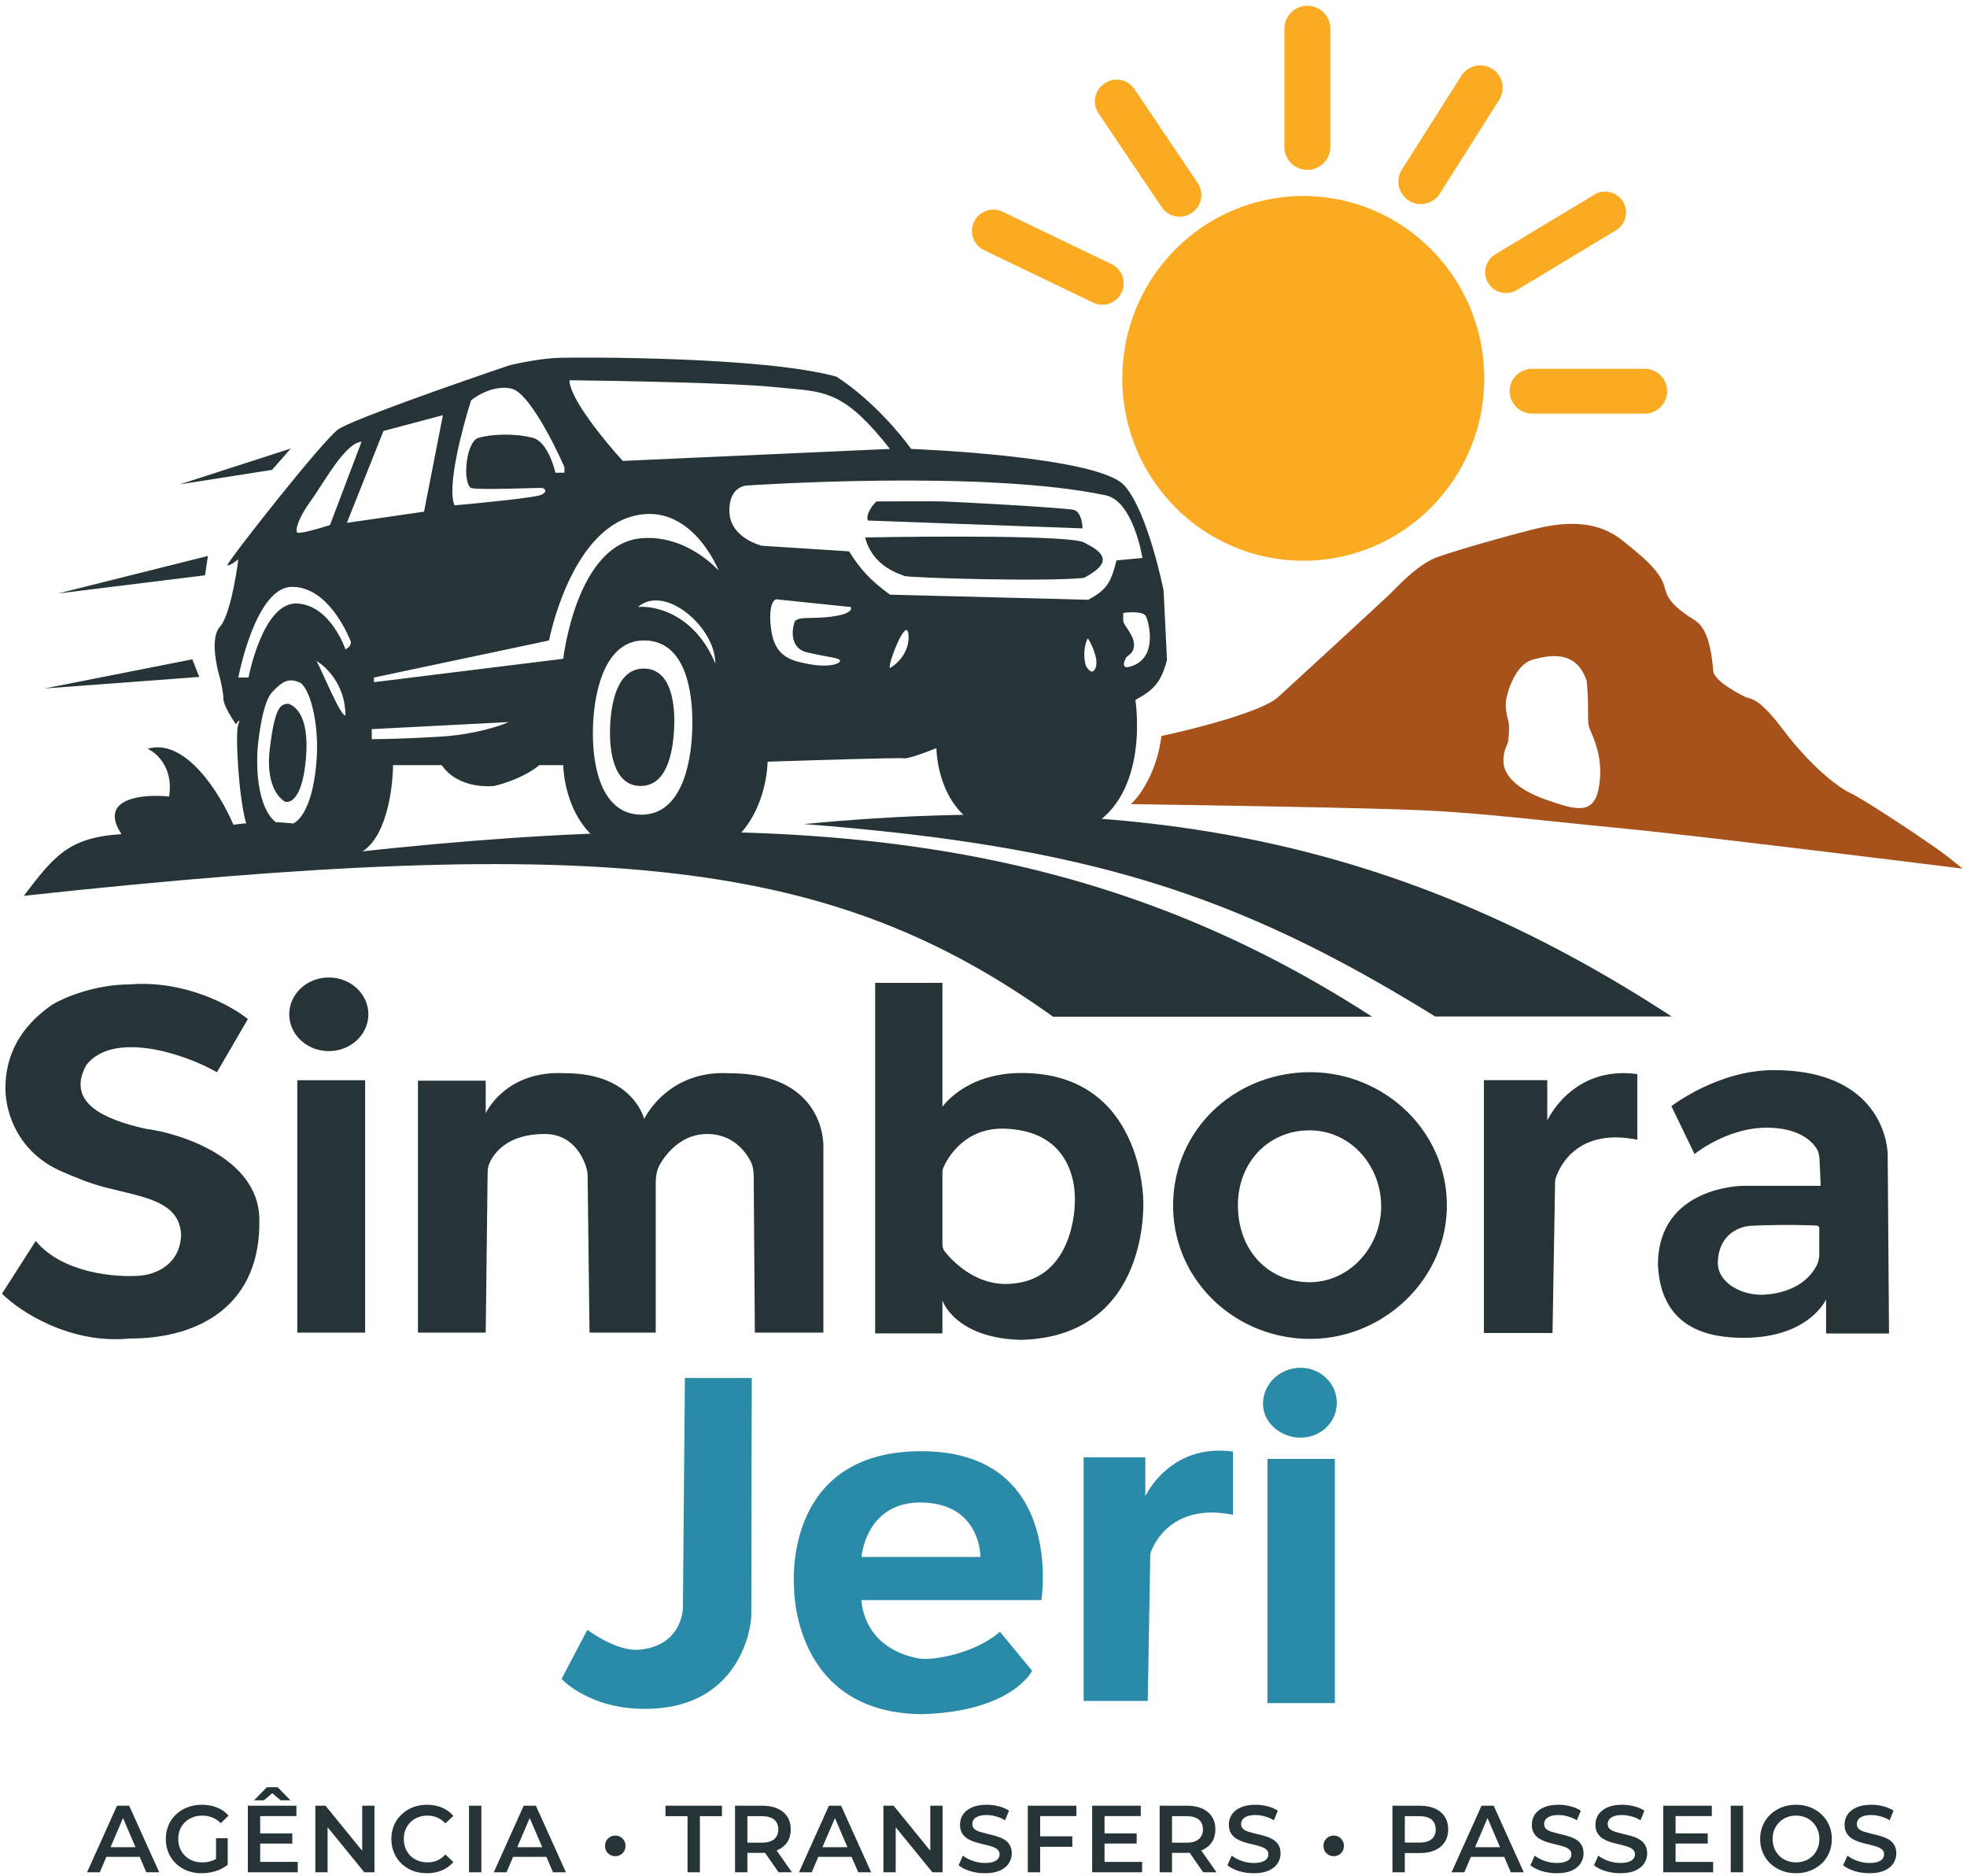
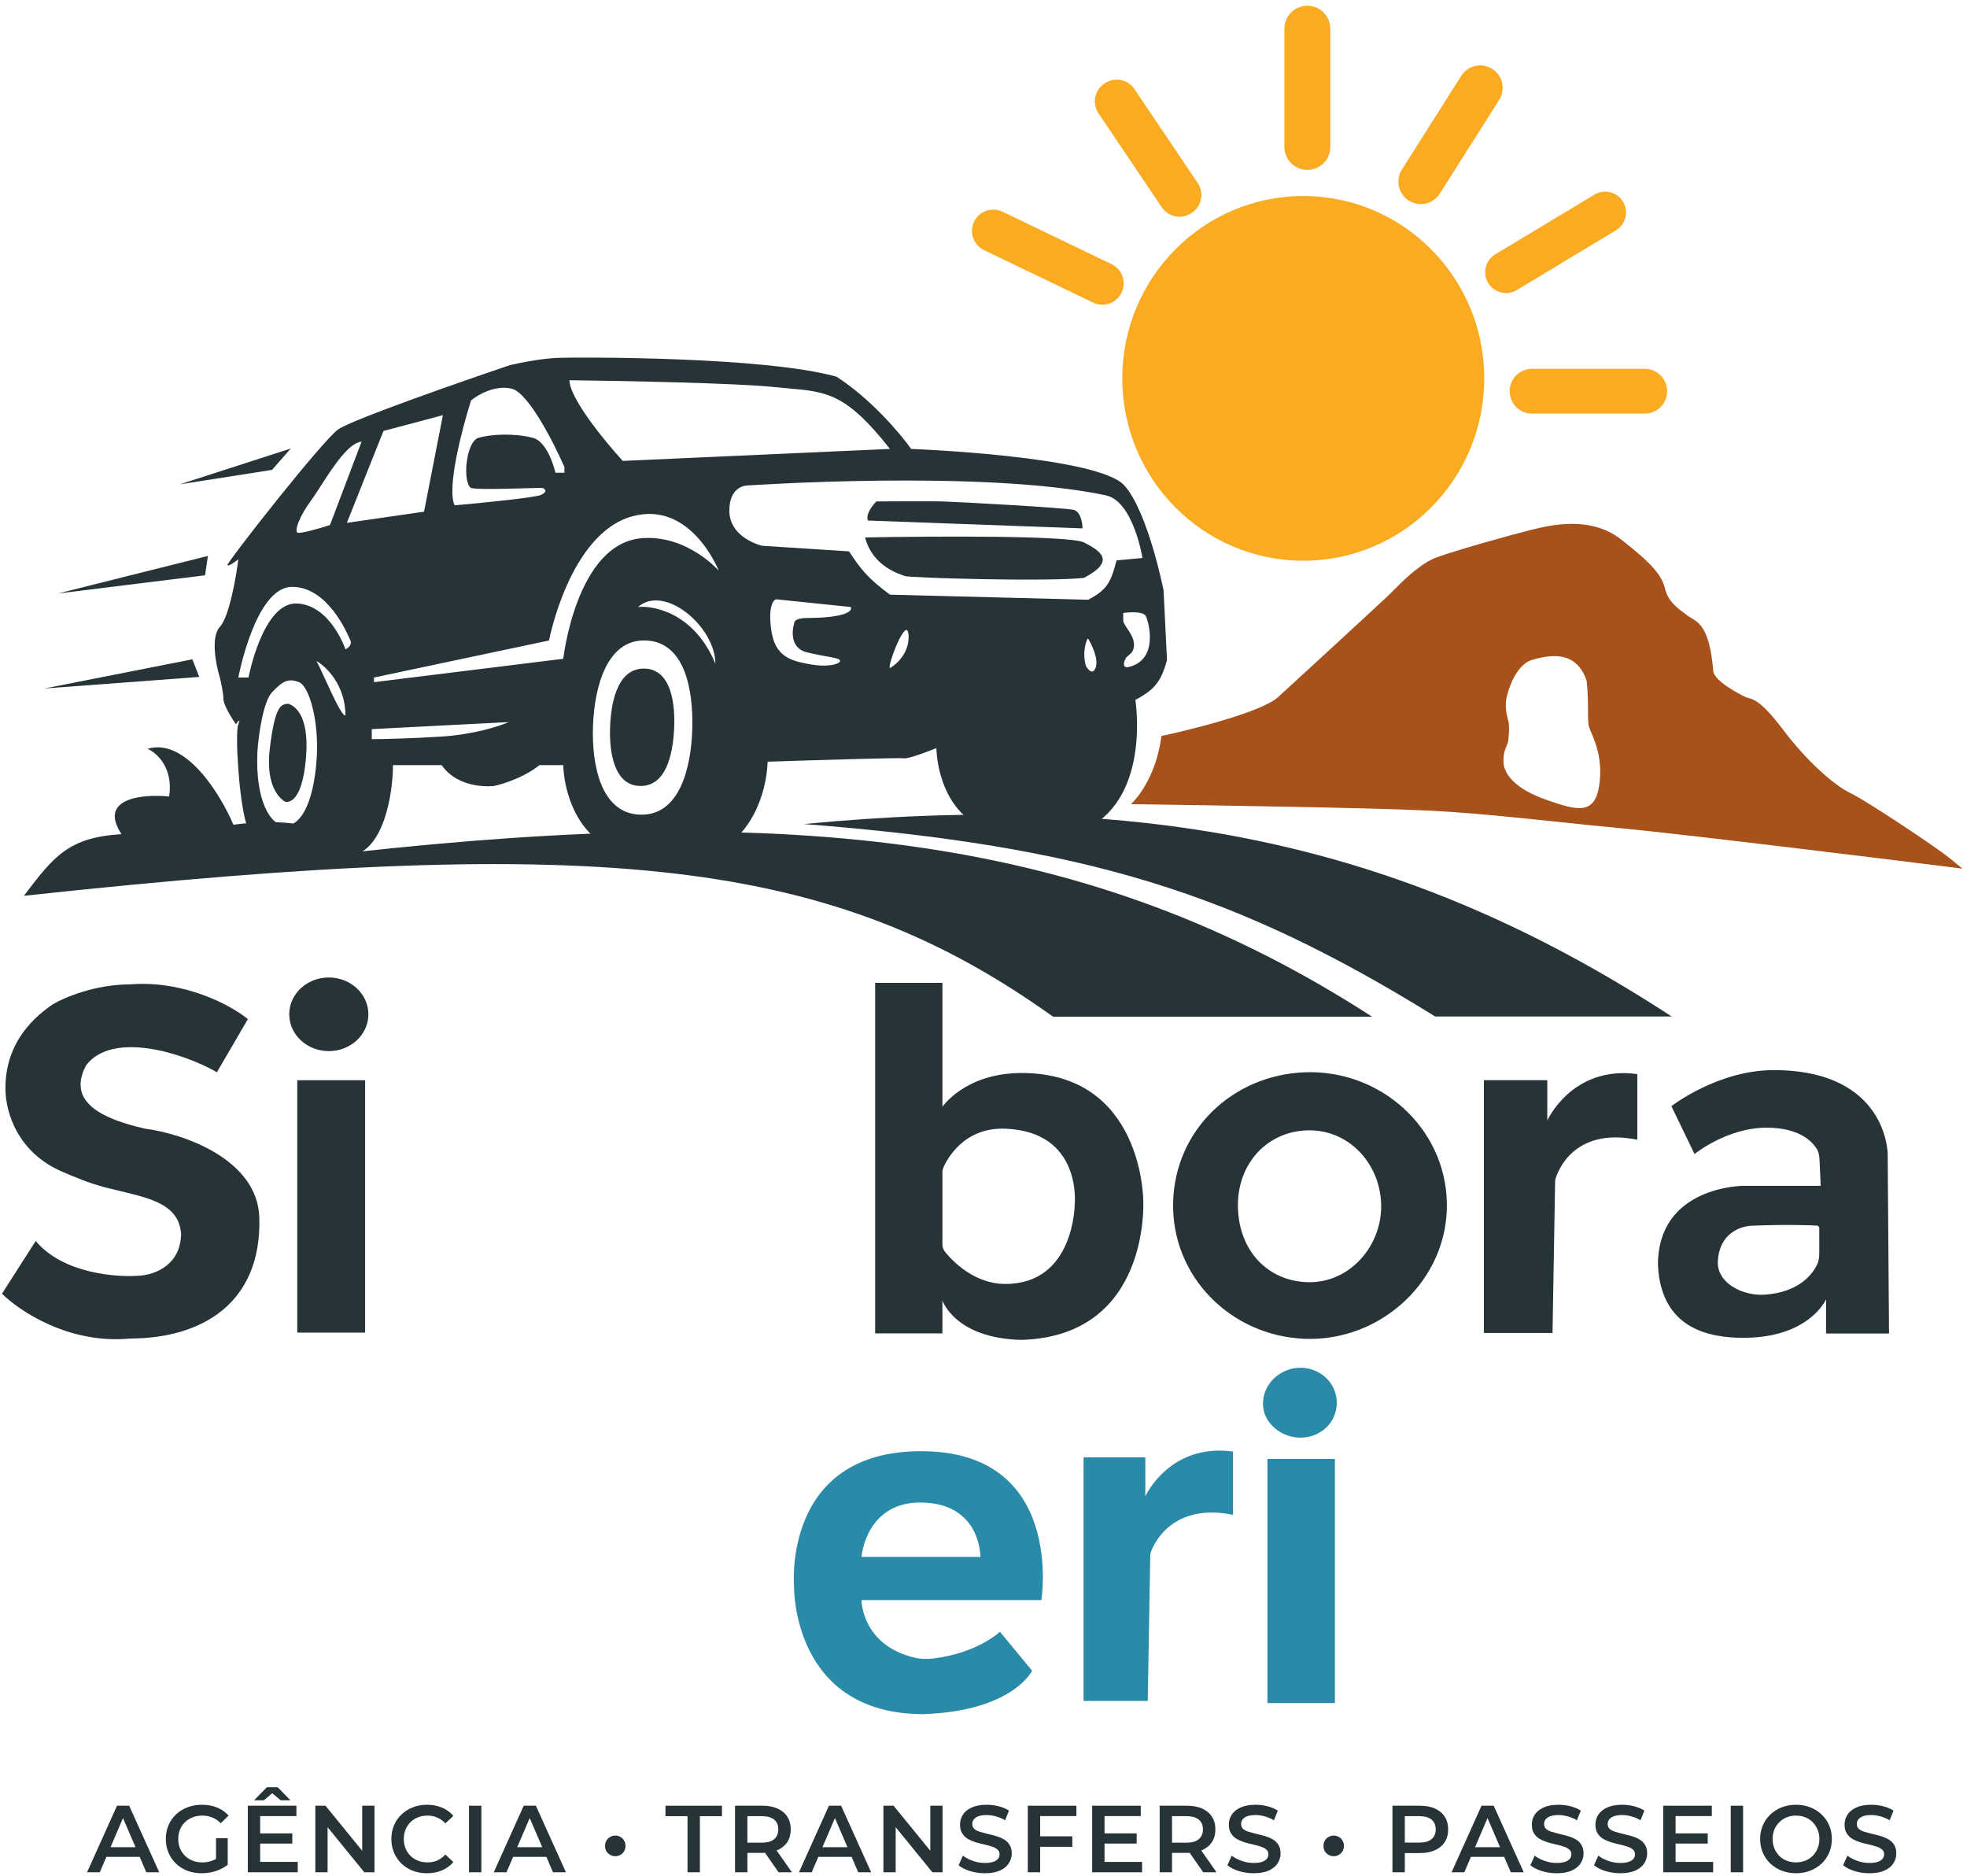
<svg xmlns="http://www.w3.org/2000/svg" width="301" height="287" viewBox="0 0 301 287" fill="none">
  <path fill-rule="evenodd" clip-rule="evenodd" d="M255.766 169.247L259.306 176.574C259.306 176.574 264.232 172.54 270.338 172.54C275.205 172.54 277.213 174.539 277.975 175.723C278.319 176.256 278.41 176.894 278.438 177.528L278.612 181.432H266.798C266.798 181.432 253.707 181.432 253.707 193.534C254.16 203.331 261.57 204.69 266.798 204.69C276.863 204.69 279.435 198.803 279.435 198.803V204.031H289.068L288.862 176.574C288.862 176.574 288.862 163.732 271.408 163.732C262.846 163.732 255.766 169.247 255.766 169.247ZM278.073 193.458C278.336 192.906 278.396 192.292 278.396 191.681V187.922C278.396 187.706 278.23 187.527 278.014 187.516C276.882 187.46 273.294 187.325 268.074 187.537C266.235 187.613 263.093 188.759 262.874 192.964C262.695 196.396 266.798 198.309 270.029 198.088C275.367 197.722 277.383 194.908 278.073 193.458Z" fill="#263337" />
  <path d="M227.071 203.946V165.267H236.772V171.446C236.772 171.446 240.565 162.973 250.55 164.341V174.385C240.551 172.347 238.234 179.617 237.997 180.478C237.981 180.534 237.975 180.59 237.974 180.648L237.575 203.946H227.071Z" fill="#263337" />
  <path fill-rule="evenodd" clip-rule="evenodd" d="M179.518 183.971C179.251 195.291 188.333 204.401 199.647 204.841C211.412 205.298 221.682 195.742 221.405 183.971C221.134 172.457 211.156 163.616 199.647 164.064C188.6 164.493 179.779 172.918 179.518 183.971ZM211.34 183.971C211.668 190.407 206.683 196.286 200.239 196.182C194.086 196.083 189.583 191.446 189.435 184.711C189.287 177.977 194.001 173.02 200.239 172.944C206.349 172.87 211.029 177.869 211.34 183.971Z" fill="#263337" />
  <path fill-rule="evenodd" clip-rule="evenodd" d="M133.92 204.011H144.212V198.989C144.212 198.989 146.151 204.78 156.306 205.005C176.089 204.434 174.949 183.706 174.949 183.706C174.949 183.706 174.949 164.172 156.325 164.172C147.698 164.172 144.212 169.353 144.212 169.353V150.379H133.92V204.011ZM144.591 191.508C144.335 191.188 144.212 190.787 144.212 190.376V179.349C144.212 179.12 144.249 178.895 144.34 178.685C144.911 177.37 147.48 172.447 153.848 172.692C165.59 173.146 164.461 184.205 164.461 184.205C164.461 184.205 164.461 196.447 153.848 196.447C149.013 196.447 145.674 192.855 144.591 191.508Z" fill="#263337" />
-   <path d="M63.956 165.349V203.894H74.327L74.617 179.56C74.623 179.004 74.679 178.447 74.908 177.941C75.567 176.483 77.612 173.502 83.319 173.502C87.756 173.502 89.307 177.224 89.755 178.743C89.879 179.161 89.915 179.596 89.921 180.032L90.212 203.894H100.343V180.966C100.343 179.916 100.53 178.866 101.084 177.973C102.161 176.236 104.451 173.502 108.196 173.502C112.044 173.502 114.002 176.069 114.829 177.603C115.216 178.322 115.331 179.139 115.337 179.955L115.509 203.894H125.999V175.3C125.999 175.3 126.359 164.21 111.612 164.21C102.081 163.671 98.579 171.212 98.579 171.212C98.579 171.212 96.926 164.21 86.556 164.21C77.324 163.671 74.327 170.326 74.327 170.326V165.349H63.956Z" fill="#263337" />
  <path d="M56.371 155.191C56.371 158.302 53.66 160.824 50.316 160.824C46.971 160.824 44.26 158.302 44.26 155.191C44.26 152.08 46.971 149.558 50.316 149.558C53.66 149.558 56.371 152.08 56.371 155.191Z" fill="#263337" />
  <path d="M45.488 203.895H55.874V165.279H45.488V203.895Z" fill="#263337" />
  <path d="M5.467 189.873L0.303 197.937C2.968 200.601 10.616 205.704 19.897 204.798C30.705 204.798 40.063 199.536 39.681 186.295C39.423 177.355 28.031 173.435 22.16 172.685C16.024 171.271 10.079 168.788 13.177 162.994C17.273 157.647 28.196 161.179 33.195 164.055L37.934 155.921C35.411 153.87 28.272 149.937 19.897 150.616C14.521 150.616 9.782 152.644 8.084 153.657C5.655 155.331 0.829 159.146 0.829 166.508C0.829 170.404 2.858 176.406 9.499 179.263C11.278 180.029 13.589 181.02 15.999 181.647C21.832 183.166 27.395 183.685 27.713 188.841C27.6 193.651 23.598 195.013 21.453 195.178C17.845 195.485 9.598 194.853 5.467 189.873Z" fill="#263337" />
  <path d="M165.818 260.248V222.984H175.263V228.937C175.263 228.937 178.955 220.773 188.677 222.091V231.769C179.438 229.905 176.608 236.119 176.11 237.466C176.047 237.635 176.022 237.809 176.019 237.989L175.634 260.248H165.818Z" fill="#2A8BA9" />
  <path d="M199.216 209.272C202.214 209.383 204.658 211.791 204.561 214.79C204.468 217.693 202.119 219.855 199.216 219.962C196.197 220.073 193.268 217.811 193.268 214.79C193.268 211.578 196.105 209.158 199.216 209.272Z" fill="#2A8BA9" />
  <path d="M193.949 223.217V260.578H204.271V223.217H193.949Z" fill="#2A8BA9" />
-   <path d="M104.805 210.833H115.042C115.042 210.833 114.97 233.708 114.97 247.017C114.97 249.633 112.951 260.187 101.009 261.345C90.902 262.326 85.933 256.879 85.933 256.879L89.879 249.359C89.879 249.359 94.335 252.725 97.801 252.413C104.501 251.808 104.505 245.981 104.505 245.981L104.805 210.833Z" fill="#2A8BA9" />
  <path fill-rule="evenodd" clip-rule="evenodd" d="M131.831 244.825H159.358C159.358 244.825 163.004 222.037 140.968 222.037C119.585 222.037 121.511 242.826 121.511 242.826C121.511 242.826 121.21 262.269 141.302 262.269C154.994 261.801 157.939 255.625 157.939 255.625L153.015 249.66C153.015 249.66 149.641 252.914 142.844 253.749C141.823 253.875 140.78 253.837 139.783 253.587C131.831 251.597 131.831 244.825 131.831 244.825ZM150.032 238.216H131.831C131.831 238.216 132.469 229.588 141.302 229.895C150.136 230.203 150.032 238.216 150.032 238.216Z" fill="#2A8BA9" />
  <path d="M13.321 286.464L17.904 276.279H19.767L24.365 286.464H22.386L18.443 277.283H19.199L15.271 286.464H13.321ZM15.431 284.107L15.94 282.623H21.44L21.95 284.107H15.431Z" fill="#263337" />
  <path d="M30.859 286.61C30.063 286.61 29.331 286.484 28.661 286.232C28.002 285.97 27.425 285.606 26.93 285.14C26.435 284.665 26.052 284.107 25.78 283.467C25.509 282.827 25.373 282.128 25.373 281.372C25.373 280.615 25.509 279.916 25.78 279.276C26.052 278.636 26.435 278.083 26.93 277.617C27.434 277.142 28.021 276.778 28.691 276.526C29.36 276.264 30.092 276.133 30.888 276.133C31.751 276.133 32.527 276.274 33.216 276.555C33.914 276.836 34.501 277.249 34.977 277.792L33.783 278.956C33.386 278.558 32.954 278.267 32.488 278.083C32.032 277.889 31.528 277.792 30.975 277.792C30.442 277.792 29.947 277.879 29.491 278.054C29.035 278.228 28.642 278.476 28.312 278.796C27.982 279.116 27.725 279.494 27.541 279.931C27.366 280.367 27.279 280.848 27.279 281.372C27.279 281.886 27.366 282.361 27.541 282.798C27.725 283.234 27.982 283.617 28.312 283.947C28.642 284.267 29.03 284.515 29.476 284.689C29.922 284.864 30.417 284.951 30.96 284.951C31.465 284.951 31.95 284.873 32.416 284.718C32.891 284.553 33.342 284.282 33.769 283.903L34.846 285.315C34.312 285.742 33.691 286.067 32.983 286.29C32.285 286.503 31.576 286.61 30.859 286.61ZM33.056 285.068V281.255H34.846V285.315L33.056 285.068Z" fill="#263337" />
  <path d="M39.669 280.513H44.733V282.07H39.669V280.513ZM39.814 284.878H45.562V286.464H37.923V276.279H45.358V277.865H39.814V284.878ZM38.883 275.449L40.833 273.456H42.492L44.442 275.449H42.943L40.964 273.776H42.361L40.382 275.449H38.883Z" fill="#263337" />
  <path d="M48.253 286.464V276.279H49.81L56.198 284.122H55.427V276.279H57.304V286.464H55.747L49.359 278.621H50.13V286.464H48.253Z" fill="#263337" />
  <path d="M65.33 286.61C64.554 286.61 63.831 286.484 63.162 286.232C62.502 285.97 61.925 285.606 61.43 285.14C60.945 284.665 60.567 284.107 60.295 283.467C60.023 282.827 59.888 282.128 59.888 281.372C59.888 280.615 60.023 279.916 60.295 279.276C60.567 278.636 60.95 278.083 61.445 277.617C61.939 277.142 62.517 276.778 63.176 276.526C63.836 276.264 64.559 276.133 65.344 276.133C66.179 276.133 66.94 276.279 67.629 276.57C68.318 276.851 68.9 277.273 69.375 277.836L68.153 278.985C67.784 278.587 67.372 278.291 66.916 278.097C66.46 277.894 65.965 277.792 65.432 277.792C64.898 277.792 64.408 277.879 63.962 278.054C63.525 278.228 63.142 278.476 62.812 278.796C62.492 279.116 62.24 279.494 62.056 279.931C61.881 280.367 61.794 280.848 61.794 281.372C61.794 281.895 61.881 282.376 62.056 282.812C62.24 283.249 62.492 283.627 62.812 283.947C63.142 284.267 63.525 284.515 63.962 284.689C64.408 284.864 64.898 284.951 65.432 284.951C65.965 284.951 66.46 284.854 66.916 284.66C67.372 284.456 67.784 284.151 68.153 283.743L69.375 284.907C68.9 285.46 68.318 285.882 67.629 286.173C66.94 286.464 66.174 286.61 65.33 286.61Z" fill="#263337" />
  <path d="M71.77 286.464V276.279H73.661V286.464H71.77Z" fill="#263337" />
  <path d="M75.558 286.464L80.141 276.279H82.004L86.602 286.464H84.623L80.68 277.283H81.436L77.508 286.464H75.558ZM77.668 284.107L78.177 282.623H83.677L84.187 284.107H77.668Z" fill="#263337" />
  <path d="M94.145 284.005C93.874 284.005 93.617 283.937 93.374 283.802C93.132 283.666 92.938 283.481 92.792 283.249C92.656 283.006 92.588 282.73 92.588 282.419C92.588 282.118 92.656 281.852 92.792 281.619C92.938 281.376 93.132 281.187 93.374 281.051C93.617 280.916 93.874 280.848 94.145 280.848C94.436 280.848 94.698 280.916 94.931 281.051C95.174 281.187 95.363 281.376 95.499 281.619C95.644 281.852 95.717 282.118 95.717 282.419C95.717 282.73 95.644 283.006 95.499 283.249C95.363 283.481 95.174 283.666 94.931 283.802C94.698 283.937 94.436 284.005 94.145 284.005Z" fill="#263337" />
  <path d="M105.209 286.464V277.879H101.833V276.279H110.477V277.879H107.101V286.464H105.209Z" fill="#263337" />
  <path d="M112.478 286.464V276.279H116.669C117.571 276.279 118.343 276.424 118.983 276.715C119.633 277.006 120.132 277.423 120.482 277.967C120.831 278.51 121.005 279.155 121.005 279.902C121.005 280.649 120.831 281.294 120.482 281.837C120.132 282.371 119.633 282.783 118.983 283.074C118.343 283.355 117.571 283.496 116.669 283.496H113.526L114.37 282.637V286.464H112.478ZM119.143 286.464L116.567 282.768H118.59L121.18 286.464H119.143ZM114.37 282.841L113.526 281.939H116.582C117.416 281.939 118.042 281.76 118.459 281.401C118.886 281.042 119.099 280.542 119.099 279.902C119.099 279.252 118.886 278.752 118.459 278.403C118.042 278.054 117.416 277.879 116.582 277.879H113.526L114.37 276.948V282.841Z" fill="#263337" />
  <path d="M122.263 286.464L126.847 276.279H128.709L133.308 286.464H131.329L127.385 277.283H128.142L124.213 286.464H122.263ZM124.373 284.107L124.882 282.623H130.383L130.892 284.107H124.373Z" fill="#263337" />
  <path d="M135.185 286.464V276.279H136.742L143.13 284.122H142.359V276.279H144.236V286.464H142.679L136.291 278.621H137.062V286.464H135.185Z" fill="#263337" />
  <path d="M150.705 286.61C149.91 286.61 149.148 286.498 148.42 286.275C147.693 286.042 147.116 285.747 146.689 285.388L147.344 283.918C147.751 284.238 148.256 284.505 148.857 284.718C149.458 284.932 150.074 285.038 150.705 285.038C151.239 285.038 151.67 284.98 152 284.864C152.33 284.747 152.572 284.592 152.728 284.398C152.883 284.194 152.96 283.966 152.96 283.714C152.96 283.404 152.849 283.156 152.626 282.972C152.403 282.778 152.112 282.628 151.753 282.521C151.403 282.405 151.011 282.298 150.574 282.201C150.147 282.104 149.716 281.992 149.279 281.866C148.852 281.73 148.459 281.561 148.1 281.357C147.751 281.144 147.465 280.862 147.242 280.513C147.019 280.164 146.907 279.718 146.907 279.174C146.907 278.621 147.053 278.117 147.344 277.661C147.644 277.195 148.095 276.827 148.697 276.555C149.308 276.274 150.079 276.133 151.011 276.133C151.622 276.133 152.228 276.211 152.829 276.366C153.431 276.521 153.955 276.744 154.401 277.035L153.804 278.505C153.348 278.233 152.878 278.034 152.393 277.908C151.908 277.773 151.442 277.705 150.996 277.705C150.472 277.705 150.045 277.768 149.716 277.894C149.395 278.02 149.158 278.185 149.003 278.389C148.857 278.592 148.784 278.825 148.784 279.087C148.784 279.397 148.891 279.65 149.104 279.844C149.327 280.028 149.614 280.173 149.963 280.28C150.322 280.387 150.72 280.494 151.156 280.6C151.593 280.697 152.024 280.809 152.451 280.935C152.888 281.061 153.281 281.226 153.63 281.43C153.989 281.633 154.275 281.91 154.488 282.259C154.711 282.608 154.823 283.05 154.823 283.583C154.823 284.127 154.673 284.631 154.372 285.097C154.081 285.553 153.63 285.921 153.019 286.202C152.407 286.474 151.636 286.61 150.705 286.61Z" fill="#263337" />
  <path d="M159.012 280.964H164.091V282.565H159.012V280.964ZM159.172 286.464H157.281V276.279H164.716V277.865H159.172V286.464Z" fill="#263337" />
  <path d="M168.874 280.513H173.938V282.07H168.874V280.513ZM169.02 284.878H174.767V286.464H167.128V276.279H174.564V277.865H169.02V284.878Z" fill="#263337" />
  <path d="M177.458 286.464V276.279H181.649C182.551 276.279 183.322 276.424 183.962 276.715C184.612 277.006 185.112 277.423 185.461 277.967C185.811 278.51 185.985 279.155 185.985 279.902C185.985 280.649 185.811 281.294 185.461 281.837C185.112 282.371 184.612 282.783 183.962 283.074C183.322 283.355 182.551 283.496 181.649 283.496H178.506L179.35 282.637V286.464H177.458ZM184.123 286.464L181.547 282.768H183.57L186.16 286.464H184.123ZM179.35 282.841L178.506 281.939H181.562C182.396 281.939 183.022 281.76 183.439 281.401C183.865 281.042 184.079 280.542 184.079 279.902C184.079 279.252 183.865 278.752 183.439 278.403C183.022 278.054 182.396 277.879 181.562 277.879H178.506L179.35 276.948V282.841Z" fill="#263337" />
  <path d="M191.841 286.61C191.046 286.61 190.284 286.498 189.557 286.275C188.829 286.042 188.252 285.747 187.825 285.388L188.48 283.918C188.887 284.238 189.392 284.505 189.993 284.718C190.595 284.932 191.211 285.038 191.841 285.038C192.375 285.038 192.806 284.98 193.136 284.864C193.466 284.747 193.709 284.592 193.864 284.398C194.019 284.194 194.097 283.966 194.097 283.714C194.097 283.404 193.985 283.156 193.762 282.972C193.539 282.778 193.248 282.628 192.889 282.521C192.54 282.405 192.147 282.298 191.71 282.201C191.283 282.104 190.852 281.992 190.415 281.866C189.988 281.73 189.595 281.561 189.237 281.357C188.887 281.144 188.601 280.862 188.378 280.513C188.155 280.164 188.043 279.718 188.043 279.174C188.043 278.621 188.189 278.117 188.48 277.661C188.781 277.195 189.232 276.827 189.833 276.555C190.444 276.274 191.216 276.133 192.147 276.133C192.758 276.133 193.364 276.211 193.966 276.366C194.567 276.521 195.091 276.744 195.537 277.035L194.941 278.505C194.485 278.233 194.014 278.034 193.529 277.908C193.044 277.773 192.578 277.705 192.132 277.705C191.608 277.705 191.182 277.768 190.852 277.894C190.532 278.02 190.294 278.185 190.139 278.389C189.993 278.592 189.92 278.825 189.92 279.087C189.92 279.397 190.027 279.65 190.241 279.844C190.464 280.028 190.75 280.173 191.099 280.28C191.458 280.387 191.856 280.494 192.292 280.6C192.729 280.697 193.161 280.809 193.587 280.935C194.024 281.061 194.417 281.226 194.766 281.43C195.125 281.633 195.411 281.91 195.625 282.259C195.848 282.608 195.959 283.05 195.959 283.583C195.959 284.127 195.809 284.631 195.508 285.097C195.217 285.553 194.766 285.921 194.155 286.202C193.544 286.474 192.772 286.61 191.841 286.61Z" fill="#263337" />
  <path d="M204.083 284.005C203.811 284.005 203.554 283.937 203.312 283.802C203.069 283.666 202.875 283.481 202.729 283.249C202.594 283.006 202.526 282.73 202.526 282.419C202.526 282.118 202.594 281.852 202.729 281.619C202.875 281.376 203.069 281.187 203.312 281.051C203.554 280.916 203.811 280.848 204.083 280.848C204.374 280.848 204.636 280.916 204.869 281.051C205.111 281.187 205.3 281.376 205.436 281.619C205.582 281.852 205.654 282.118 205.654 282.419C205.654 282.73 205.582 283.006 205.436 283.249C205.3 283.481 205.111 283.666 204.869 283.802C204.636 283.937 204.374 284.005 204.083 284.005Z" fill="#263337" />
  <path d="M213.08 286.464V276.279H217.271C218.173 276.279 218.944 276.424 219.585 276.715C220.235 277.006 220.734 277.423 221.083 277.967C221.433 278.51 221.607 279.155 221.607 279.902C221.607 280.649 221.433 281.294 221.083 281.837C220.734 282.38 220.235 282.798 219.585 283.089C218.944 283.38 218.173 283.525 217.271 283.525H214.128L214.972 282.637V286.464H213.08ZM214.972 282.841L214.128 281.924H217.184C218.018 281.924 218.644 281.75 219.061 281.401C219.488 281.042 219.701 280.542 219.701 279.902C219.701 279.252 219.488 278.752 219.061 278.403C218.644 278.054 218.018 277.879 217.184 277.879H214.128L214.972 276.948V282.841Z" fill="#263337" />
  <path d="M222.126 286.464L226.71 276.279H228.572L233.171 286.464H231.192L227.248 277.283H228.005L224.076 286.464H222.126ZM224.236 284.107L224.745 282.623H230.246L230.755 284.107H224.236Z" fill="#263337" />
  <path d="M238.206 286.61C237.41 286.61 236.649 286.498 235.921 286.275C235.194 286.042 234.616 285.747 234.189 285.388L234.844 283.918C235.252 284.238 235.756 284.505 236.358 284.718C236.959 284.932 237.575 285.038 238.206 285.038C238.739 285.038 239.171 284.98 239.501 284.864C239.83 284.747 240.073 284.592 240.228 284.398C240.383 284.194 240.461 283.966 240.461 283.714C240.461 283.404 240.349 283.156 240.126 282.972C239.903 282.778 239.612 282.628 239.253 282.521C238.904 282.405 238.511 282.298 238.075 282.201C237.648 282.104 237.216 281.992 236.78 281.866C236.353 281.73 235.96 281.561 235.601 281.357C235.252 281.144 234.966 280.862 234.742 280.513C234.519 280.164 234.408 279.718 234.408 279.174C234.408 278.621 234.553 278.117 234.844 277.661C235.145 277.195 235.596 276.827 236.198 276.555C236.809 276.274 237.58 276.133 238.511 276.133C239.122 276.133 239.729 276.211 240.33 276.366C240.932 276.521 241.455 276.744 241.902 277.035L241.305 278.505C240.849 278.233 240.379 278.034 239.894 277.908C239.409 277.773 238.943 277.705 238.497 277.705C237.973 277.705 237.546 277.768 237.216 277.894C236.896 278.02 236.658 278.185 236.503 278.389C236.358 278.592 236.285 278.825 236.285 279.087C236.285 279.397 236.392 279.65 236.605 279.844C236.828 280.028 237.114 280.173 237.463 280.28C237.822 280.387 238.22 280.494 238.657 280.6C239.093 280.697 239.525 280.809 239.952 280.935C240.388 281.061 240.781 281.226 241.13 281.43C241.489 281.633 241.776 281.91 241.989 282.259C242.212 282.608 242.324 283.05 242.324 283.583C242.324 284.127 242.173 284.631 241.873 285.097C241.581 285.553 241.13 285.921 240.519 286.202C239.908 286.474 239.137 286.61 238.206 286.61Z" fill="#263337" />
  <path d="M247.939 286.61C247.144 286.61 246.382 286.498 245.654 286.275C244.927 286.042 244.35 285.747 243.923 285.388L244.578 283.918C244.985 284.238 245.49 284.505 246.091 284.718C246.692 284.932 247.308 285.038 247.939 285.038C248.473 285.038 248.904 284.98 249.234 284.864C249.564 284.747 249.806 284.592 249.962 284.398C250.117 284.194 250.194 283.966 250.194 283.714C250.194 283.404 250.083 283.156 249.86 282.972C249.637 282.778 249.346 282.628 248.987 282.521C248.637 282.405 248.245 282.298 247.808 282.201C247.381 282.104 246.95 281.992 246.513 281.866C246.086 281.73 245.693 281.561 245.334 281.357C244.985 281.144 244.699 280.862 244.476 280.513C244.253 280.164 244.141 279.718 244.141 279.174C244.141 278.621 244.287 278.117 244.578 277.661C244.878 277.195 245.329 276.827 245.931 276.555C246.542 276.274 247.313 276.133 248.245 276.133C248.856 276.133 249.462 276.211 250.063 276.366C250.665 276.521 251.189 276.744 251.635 277.035L251.038 278.505C250.582 278.233 250.112 278.034 249.627 277.908C249.142 277.773 248.676 277.705 248.23 277.705C247.706 277.705 247.279 277.768 246.95 277.894C246.629 278.02 246.392 278.185 246.237 278.389C246.091 278.592 246.018 278.825 246.018 279.087C246.018 279.397 246.125 279.65 246.338 279.844C246.561 280.028 246.848 280.173 247.197 280.28C247.556 280.387 247.954 280.494 248.39 280.6C248.827 280.697 249.258 280.809 249.685 280.935C250.122 281.061 250.515 281.226 250.864 281.43C251.223 281.633 251.509 281.91 251.722 282.259C251.945 282.608 252.057 283.05 252.057 283.583C252.057 284.127 251.907 284.631 251.606 285.097C251.315 285.553 250.864 285.921 250.253 286.202C249.641 286.474 248.87 286.61 247.939 286.61Z" fill="#263337" />
  <path d="M256.261 280.513H261.325V282.07H256.261V280.513ZM256.406 284.878H262.154V286.464H254.515V276.279H261.95V277.865H256.406V284.878Z" fill="#263337" />
  <path d="M264.845 286.464V276.279H266.737V286.464H264.845Z" fill="#263337" />
  <path d="M274.847 286.61C274.051 286.61 273.319 286.479 272.649 286.217C271.98 285.955 271.398 285.591 270.903 285.126C270.408 284.65 270.025 284.097 269.754 283.467C269.482 282.827 269.346 282.128 269.346 281.372C269.346 280.615 269.482 279.921 269.754 279.291C270.025 278.65 270.408 278.097 270.903 277.632C271.398 277.156 271.98 276.788 272.649 276.526C273.319 276.264 274.046 276.133 274.832 276.133C275.628 276.133 276.355 276.264 277.015 276.526C277.684 276.788 278.266 277.156 278.761 277.632C279.256 278.097 279.639 278.65 279.91 279.291C280.182 279.921 280.318 280.615 280.318 281.372C280.318 282.128 280.182 282.827 279.91 283.467C279.639 284.107 279.256 284.66 278.761 285.126C278.266 285.591 277.684 285.955 277.015 286.217C276.355 286.479 275.632 286.61 274.847 286.61ZM274.832 284.951C275.346 284.951 275.822 284.864 276.258 284.689C276.695 284.515 277.073 284.267 277.393 283.947C277.713 283.617 277.961 283.239 278.135 282.812C278.319 282.376 278.412 281.895 278.412 281.372C278.412 280.848 278.319 280.372 278.135 279.945C277.961 279.509 277.713 279.131 277.393 278.81C277.073 278.481 276.695 278.228 276.258 278.054C275.822 277.879 275.346 277.792 274.832 277.792C274.318 277.792 273.843 277.879 273.406 278.054C272.979 278.228 272.601 278.481 272.271 278.81C271.951 279.131 271.699 279.509 271.514 279.945C271.34 280.372 271.252 280.848 271.252 281.372C271.252 281.886 271.34 282.361 271.514 282.798C271.699 283.234 271.951 283.617 272.271 283.947C272.591 284.267 272.97 284.515 273.406 284.689C273.843 284.864 274.318 284.951 274.832 284.951Z" fill="#263337" />
  <path d="M286.063 286.61C285.267 286.61 284.506 286.498 283.778 286.275C283.051 286.042 282.473 285.747 282.046 285.388L282.701 283.918C283.109 284.238 283.613 284.505 284.215 284.718C284.816 284.932 285.432 285.038 286.063 285.038C286.596 285.038 287.028 284.98 287.358 284.864C287.688 284.747 287.93 284.592 288.085 284.398C288.24 284.194 288.318 283.966 288.318 283.714C288.318 283.404 288.207 283.156 287.983 282.972C287.76 282.778 287.469 282.628 287.11 282.521C286.761 282.405 286.368 282.298 285.932 282.201C285.505 282.104 285.073 281.992 284.637 281.866C284.21 281.73 283.817 281.561 283.458 281.357C283.109 281.144 282.823 280.862 282.599 280.513C282.376 280.164 282.265 279.718 282.265 279.174C282.265 278.621 282.41 278.117 282.701 277.661C283.002 277.195 283.453 276.827 284.055 276.555C284.666 276.274 285.437 276.133 286.368 276.133C286.979 276.133 287.586 276.211 288.187 276.366C288.789 276.521 289.312 276.744 289.759 277.035L289.162 278.505C288.706 278.233 288.236 278.034 287.751 277.908C287.266 277.773 286.8 277.705 286.354 277.705C285.83 277.705 285.403 277.768 285.073 277.894C284.753 278.02 284.515 278.185 284.36 278.389C284.215 278.592 284.142 278.825 284.142 279.087C284.142 279.397 284.249 279.65 284.462 279.844C284.685 280.028 284.971 280.173 285.321 280.28C285.679 280.387 286.077 280.494 286.514 280.6C286.95 280.697 287.382 280.809 287.809 280.935C288.245 281.061 288.638 281.226 288.987 281.43C289.346 281.633 289.633 281.91 289.846 282.259C290.069 282.608 290.181 283.05 290.181 283.583C290.181 284.127 290.03 284.631 289.73 285.097C289.439 285.553 288.987 285.921 288.376 286.202C287.765 286.474 286.994 286.61 286.063 286.61Z" fill="#263337" />
  <path d="M3.652 137.06C93.16 127.377 127.53 131.528 161.144 155.555H209.952C166.784 127.629 121.683 122.968 53.863 130.427C52.846 128.336 47.792 124.56 35.718 126.188C33.768 121.581 28.41 112.808 22.576 114.572C23.961 115.165 26.561 117.455 25.883 121.864C21.926 121.468 14.928 122.067 18.591 127.629C10.461 128.126 8.247 131.021 3.652 137.06Z" fill="#263337" />
  <path d="M123.009 126.079C166.194 129.449 189.083 136.61 219.617 155.526H255.805C214.159 128.336 174.469 121.174 123.009 126.079Z" fill="#263337" />
  <path d="M6.811 105.338L29.432 100.876L30.493 103.571L6.811 105.338Z" fill="#263337" />
  <path d="M8.887 90.802L31.818 85.058L31.376 88.019L8.887 90.802Z" fill="#263337" />
  <path d="M27.532 74.101L44.499 68.622L41.627 71.892L27.532 74.101Z" fill="#263337" />
  <path d="M132.385 82.233C142.673 82.035 163.778 81.912 165.886 82.999C168.522 84.359 170.727 85.847 165.886 88.415C160.183 89.038 139.095 88.415 138.424 88.128C137.753 87.84 133.535 86.738 132.385 82.233Z" fill="#263337" />
  <path d="M98.623 102.297C102.692 102.39 103.382 107.622 103.147 111.686C102.922 115.586 101.893 120.285 97.987 120.254C93.94 120.223 93.178 115.019 93.369 110.976C93.556 107.018 94.662 102.206 98.623 102.297Z" fill="#263337" />
  <path d="M44.18 107.686C44.756 107.938 47.456 108.946 46.808 116.146C46.16 123.346 43.748 122.806 43.496 122.59C43.244 122.374 40.508 120.79 41.3 114.418C42.092 108.046 42.956 107.686 44.18 107.686Z" fill="#263337" />
  <path d="M132.816 79.645L165.647 80.843C165.647 80.012 165.378 78.283 164.305 78.015C162.963 77.68 146.188 76.769 144.223 76.721C142.651 76.683 136.826 76.705 134.11 76.721C133.519 77.296 132.433 78.686 132.816 79.645Z" fill="#263337" />
  <path fill-rule="evenodd" clip-rule="evenodd" d="M34.807 86.468C34.569 86.218 49.493 67.191 51.797 65.667C54.102 64.143 70.258 58.496 78.049 55.863C79.489 55.523 82.992 54.822 85.483 54.748C88.596 54.655 116.752 54.516 127.996 57.629C133.312 61.048 137.831 66.426 139.426 68.687C139.426 68.687 167.99 69.755 172.054 74.278C175.677 78.311 178.057 90.34 178.057 90.34L178.578 100.986C177.634 104.586 176.368 105.658 173.739 107.09C173.739 107.09 176.101 121.632 166.518 126.668C160.386 129.891 154.546 129.646 148.801 125.775C143.292 122.063 143.292 114.46 143.292 114.46C141.903 115.03 138.96 116.142 138.305 116.023C137.65 115.904 124.136 116.321 117.461 116.544C117.461 116.544 117.461 123.836 112.399 128.455C106.576 133.768 98.769 133.519 92.225 129.125C86.195 125.076 86.195 117.065 86.195 117.065H82.548C79.671 119.394 75.625 120.254 75.625 120.254C75.625 120.254 70.287 120.943 67.585 117.065H60.141C60.116 121.308 58.816 130.018 53.813 130.911C47.56 132.028 38.776 129.646 37.659 125.924C36.542 122.202 35.947 112.077 36.468 110.812C36.885 109.799 36.394 110.39 36.096 110.812C35.46 109.894 34.188 107.834 34.188 106.941C34.188 106.048 33.822 104.385 33.639 103.665C33.044 101.73 32.21 97.472 33.639 95.924C35.069 94.375 36.121 88.38 36.468 85.576C36.468 85.576 35.045 86.718 34.807 86.468ZM118.555 59.224C112.648 58.607 95.153 58.269 87.145 58.177C87.145 60.941 92.582 67.558 95.3 70.521L136.19 68.687C129.51 60.212 126.562 59.949 120.683 59.425C120.015 59.366 119.309 59.303 118.555 59.224ZM78.341 59.482C80.865 60.124 84.747 67.742 86.372 71.47V72.331H84.995C84.995 72.331 83.95 67.632 81.554 66.996C78.743 66.25 75.098 66.422 73.205 66.996C71.312 67.57 70.712 73.765 72.089 74.683C73.417 74.898 77.307 74.79 80.088 74.713C81.751 74.666 83.016 74.631 83.102 74.683C83.389 74.855 83.848 75.199 82.816 75.715C81.99 76.128 73.638 76.958 69.565 77.321C68.326 74.66 70.731 65.505 72.089 61.26C73.121 60.4 75.817 58.839 78.341 59.482ZM67.774 63.525L58.681 65.941L53.078 79.999L64.889 78.288L67.774 63.525ZM50.495 80.335L55.326 67.585C53.367 67.714 50.932 71.488 49.072 74.371C48.511 75.24 48.003 76.028 47.575 76.611C45.73 79.127 45.093 81.14 45.495 81.476C45.817 81.744 48.962 80.827 50.495 80.335ZM38.027 103.665H36.468C36.468 103.665 39.064 89.791 44.691 89.791C50.091 89.791 53.07 96.722 53.568 97.881C53.589 97.929 53.605 97.968 53.618 97.995C53.919 98.674 53.24 99.179 52.863 99.347C52.863 99.347 50.599 92.63 45.508 92.337C40.215 92.033 38.027 103.665 38.027 103.665ZM48.428 101.134C49.906 101.974 52.863 104.821 52.863 109.486C52.313 109.486 50.98 106.584 49.816 104.047C49.29 102.901 48.798 101.829 48.428 101.134ZM41.624 105.922C40.242 107.42 39.56 112.57 39.392 114.958C39.032 122.482 41.372 126.406 43.748 126.334C46.124 126.262 47.924 122.734 48.428 116.542C48.932 110.35 47.276 104.95 45.764 104.374C44.252 103.798 43.352 104.05 41.624 105.922ZM84.016 97.995L57.223 103.665V104.374L86.195 100.796C86.195 100.796 88.182 83.094 98.271 82.342C105.209 81.825 109.982 87.31 109.982 87.31C109.982 87.31 105.788 76.611 96.851 78.971C87.145 81.534 84.016 97.995 84.016 97.995ZM77.857 110.48L56.89 111.559V113.093C58.386 113.093 62.62 113.014 67.585 112.696C72.549 112.377 76.502 111.086 77.857 110.48ZM98.898 97.995C92.919 97.706 90.982 104.994 90.746 110.976C90.507 117.013 91.947 124.501 97.987 124.649C104.009 124.796 105.788 117.453 105.937 111.432C106.084 105.51 104.815 98.281 98.898 97.995ZM169.21 75.785C150.425 71.81 114.414 74.278 114.414 74.278C114.414 74.278 111.608 74.2 111.608 78.123C111.608 82.342 116.597 83.501 116.597 83.501L129.925 84.359C131.702 87.11 132.933 88.594 136.19 90.984L166.518 91.764C169.376 90.251 169.977 89.168 170.859 85.743L174.822 85.372C174.822 85.372 173.454 76.683 169.21 75.785ZM97.627 92.874C100.278 92.617 106.357 93.99 109.467 101.539C109.467 95.905 101.693 89.308 97.627 92.874ZM130.187 92.874L118.784 91.695C118.343 91.765 117.566 92.755 117.984 96.155C118.508 100.405 120.846 101.079 123.876 101.626C126.905 102.173 128.631 101.539 128.546 101.079C128.495 100.795 127.805 100.669 126.537 100.438C125.745 100.293 124.727 100.108 123.497 99.816C120.938 99.21 121.14 96.534 121.561 95.272C121.547 95.033 121.915 94.556 123.497 94.556C129.624 94.523 130.51 93.421 130.187 92.874ZM136.19 102.217C137.207 101.646 139.201 99.842 139.029 97.189C138.815 93.872 135.703 101.967 136.19 102.217ZM166.518 97.732C167.084 98.652 168.108 100.812 167.68 102.094C167.253 103.376 166.493 102.48 166.167 101.872C165.937 101.174 165.664 99.37 166.412 97.732H166.518ZM175.341 94.268C174.957 93.528 172.873 93.64 171.879 93.788V94.954C171.879 95.242 172.146 95.639 172.465 96.114C172.905 96.77 173.445 97.575 173.524 98.449C173.622 99.531 173.069 99.978 172.659 100.308C172.497 100.439 172.358 100.551 172.29 100.677C172.05 101.123 171.639 102.094 172.53 102.094C177.38 101.112 175.82 95.194 175.341 94.268Z" fill="#263337" />
  <path fill-rule="evenodd" clip-rule="evenodd" d="M177.726 112.608C182.642 111.565 193.092 108.918 195.565 106.672C198.658 103.864 211.185 92.314 212.374 91.191C212.572 91.004 212.828 90.745 213.13 90.439C214.642 88.909 217.33 86.191 219.906 85.255C222.999 84.132 231.324 81.806 234.257 81.084L234.296 81.074C237.245 80.349 243.317 78.854 248.053 82.528C252.81 86.217 254.317 88.062 254.793 90.068C255.253 92.007 256.678 93.047 258.062 94.056L258.202 94.159C258.395 94.3 258.598 94.423 258.804 94.55C260.122 95.356 261.618 96.271 262.166 102.581C262.166 104.185 266.448 106.351 267.161 106.672C267.273 106.722 267.395 106.753 267.535 106.788C268.289 106.978 269.581 107.303 272.791 111.565C276.596 116.618 280.799 120.228 283.177 121.351C285.556 122.474 296.26 129.613 298.242 131.217C298.939 131.794 299.907 132.581 300.303 132.901C286.824 131.217 257.504 127.623 248.053 126.725C244.347 126.373 240.985 126.02 237.811 125.688C230.869 124.961 224.83 124.328 218.083 123.998C210.218 123.613 184.782 123.196 173.048 123.035C174.317 121.912 177.028 118.255 177.726 112.608ZM230.636 106.388C230.983 104.836 232.244 101.572 234.512 100.937C237.347 100.142 241.259 99.528 242.802 104.186C243.002 106.1 243.005 107.639 243.008 108.827C243.011 109.991 243.012 110.819 243.197 111.334C243.268 111.532 243.369 111.769 243.487 112.045C244.142 113.583 245.313 116.334 244.705 120.251C243.987 124.872 241.116 123.933 236.558 122.345C232 120.756 230.062 118.482 230.062 116.46C230.062 115.24 230.297 114.704 230.507 114.224C230.646 113.909 230.773 113.619 230.816 113.175C230.923 112.056 230.995 111.045 230.816 110.359L230.795 110.282C230.603 109.551 230.166 107.892 230.636 106.388Z" fill="#A7511B" />
  <path d="M227.129 57.893C227.129 73.303 214.729 85.795 199.433 85.795C184.136 85.795 171.736 73.303 171.736 57.893C171.736 42.484 184.136 29.992 199.433 29.992C214.729 29.992 227.129 42.484 227.129 57.893Z" fill="#FAAB22" />
  <path d="M149.058 33.917C149.839 32.293 151.789 31.61 153.413 32.391L170.107 40.42C171.731 41.201 172.415 43.151 171.633 44.775C170.852 46.399 168.902 47.083 167.278 46.302L150.584 38.273C148.96 37.492 148.276 35.542 149.058 33.917Z" fill="#FAAB22" />
  <path d="M200.058 25.994C198.117 25.994 196.544 24.422 196.544 22.481V4.394C196.544 2.454 198.117 0.881 200.058 0.881C201.998 0.881 203.571 2.454 203.571 4.394V22.481C203.571 24.422 201.998 25.994 200.058 25.994Z" fill="#FAAB22" />
  <path d="M215.584 30.692C213.981 29.677 213.505 27.555 214.52 25.952L223.607 11.601C224.623 9.999 226.745 9.522 228.348 10.537C229.951 11.552 230.427 13.675 229.412 15.278L220.325 29.628C219.31 31.231 217.187 31.707 215.584 30.692Z" fill="#FAAB22" />
  <path d="M227.725 43.295C226.816 41.786 227.302 39.827 228.811 38.917L243.987 29.775C245.496 28.866 247.456 29.352 248.365 30.861C249.274 32.37 248.787 34.33 247.279 35.239L232.103 44.381C230.594 45.29 228.634 44.804 227.725 43.295Z" fill="#FAAB22" />
  <path d="M231.016 59.854C231.016 57.961 232.551 56.425 234.445 56.425H251.683C253.577 56.425 255.112 57.961 255.112 59.854C255.112 61.748 253.577 63.283 251.683 63.283H234.445C232.551 63.283 231.016 61.748 231.016 59.854Z" fill="#FAAB22" />
  <path d="M169.065 12.743C170.56 11.736 172.588 12.132 173.595 13.627L183.284 28.01C184.291 29.505 183.896 31.533 182.401 32.54L182.312 32.6C180.817 33.607 178.789 33.211 177.782 31.717L168.093 17.333C167.086 15.838 167.481 13.81 168.976 12.803L169.065 12.743Z" fill="#FAAB22" />
</svg>